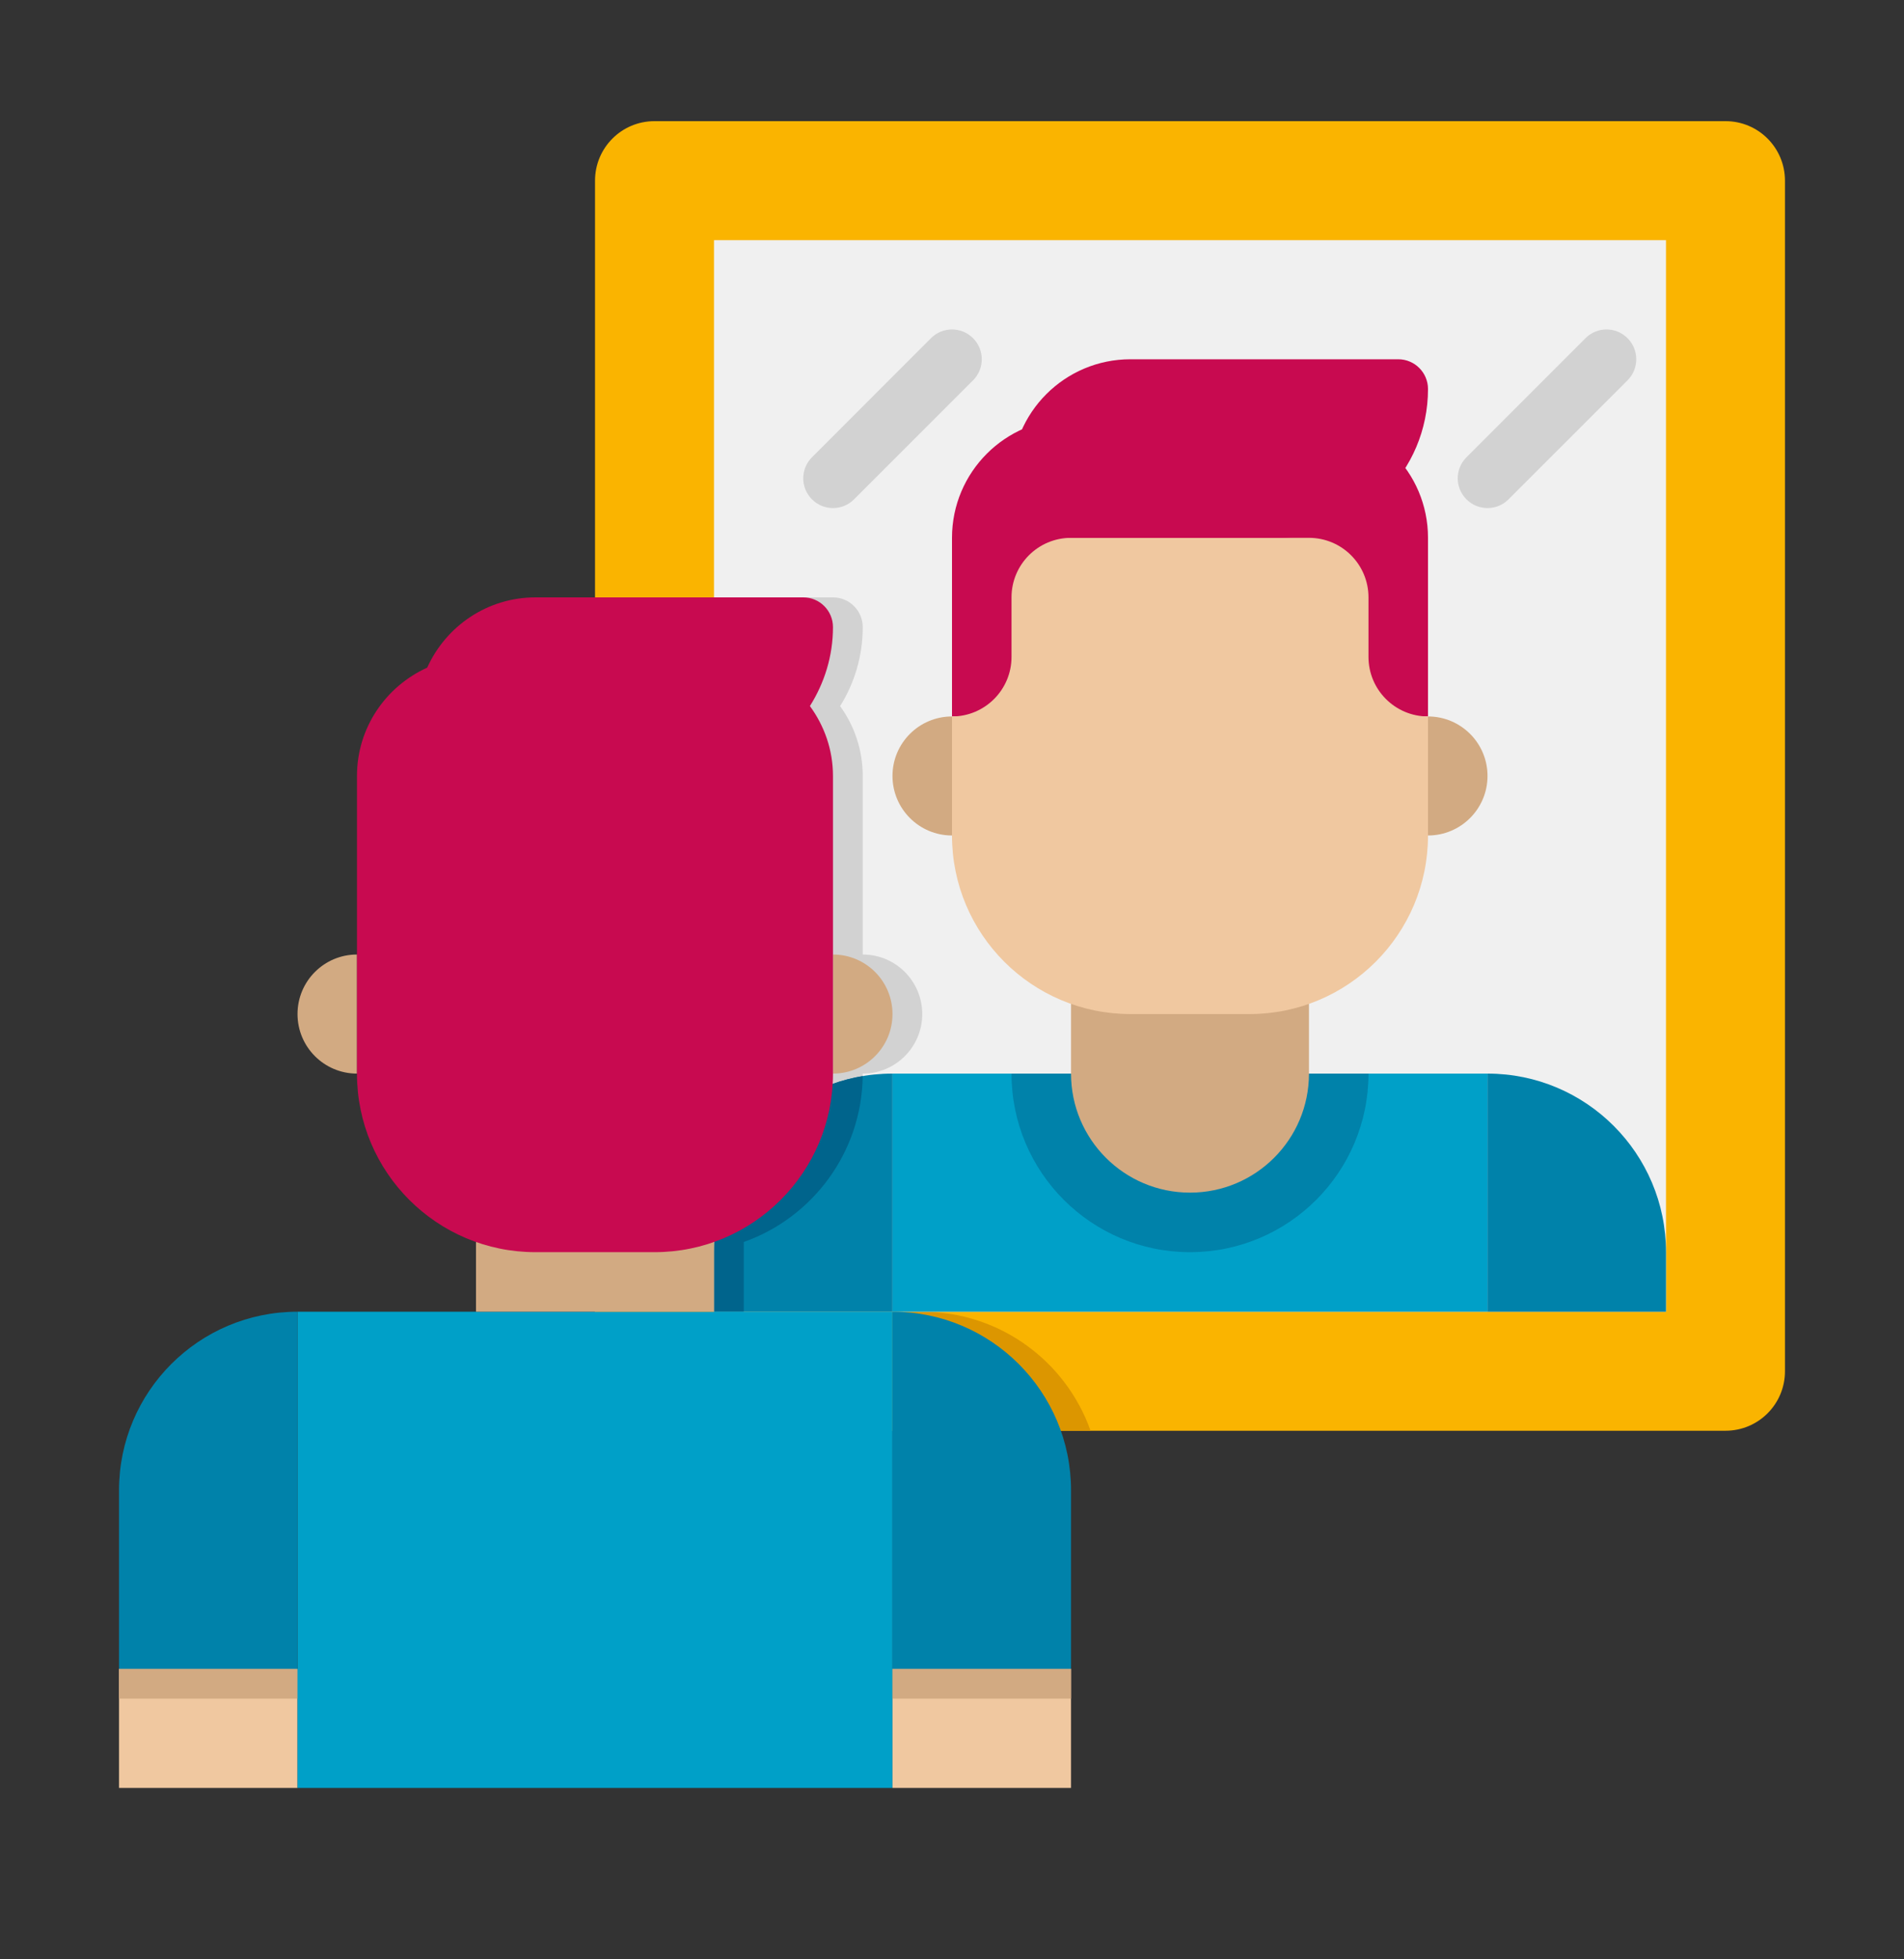
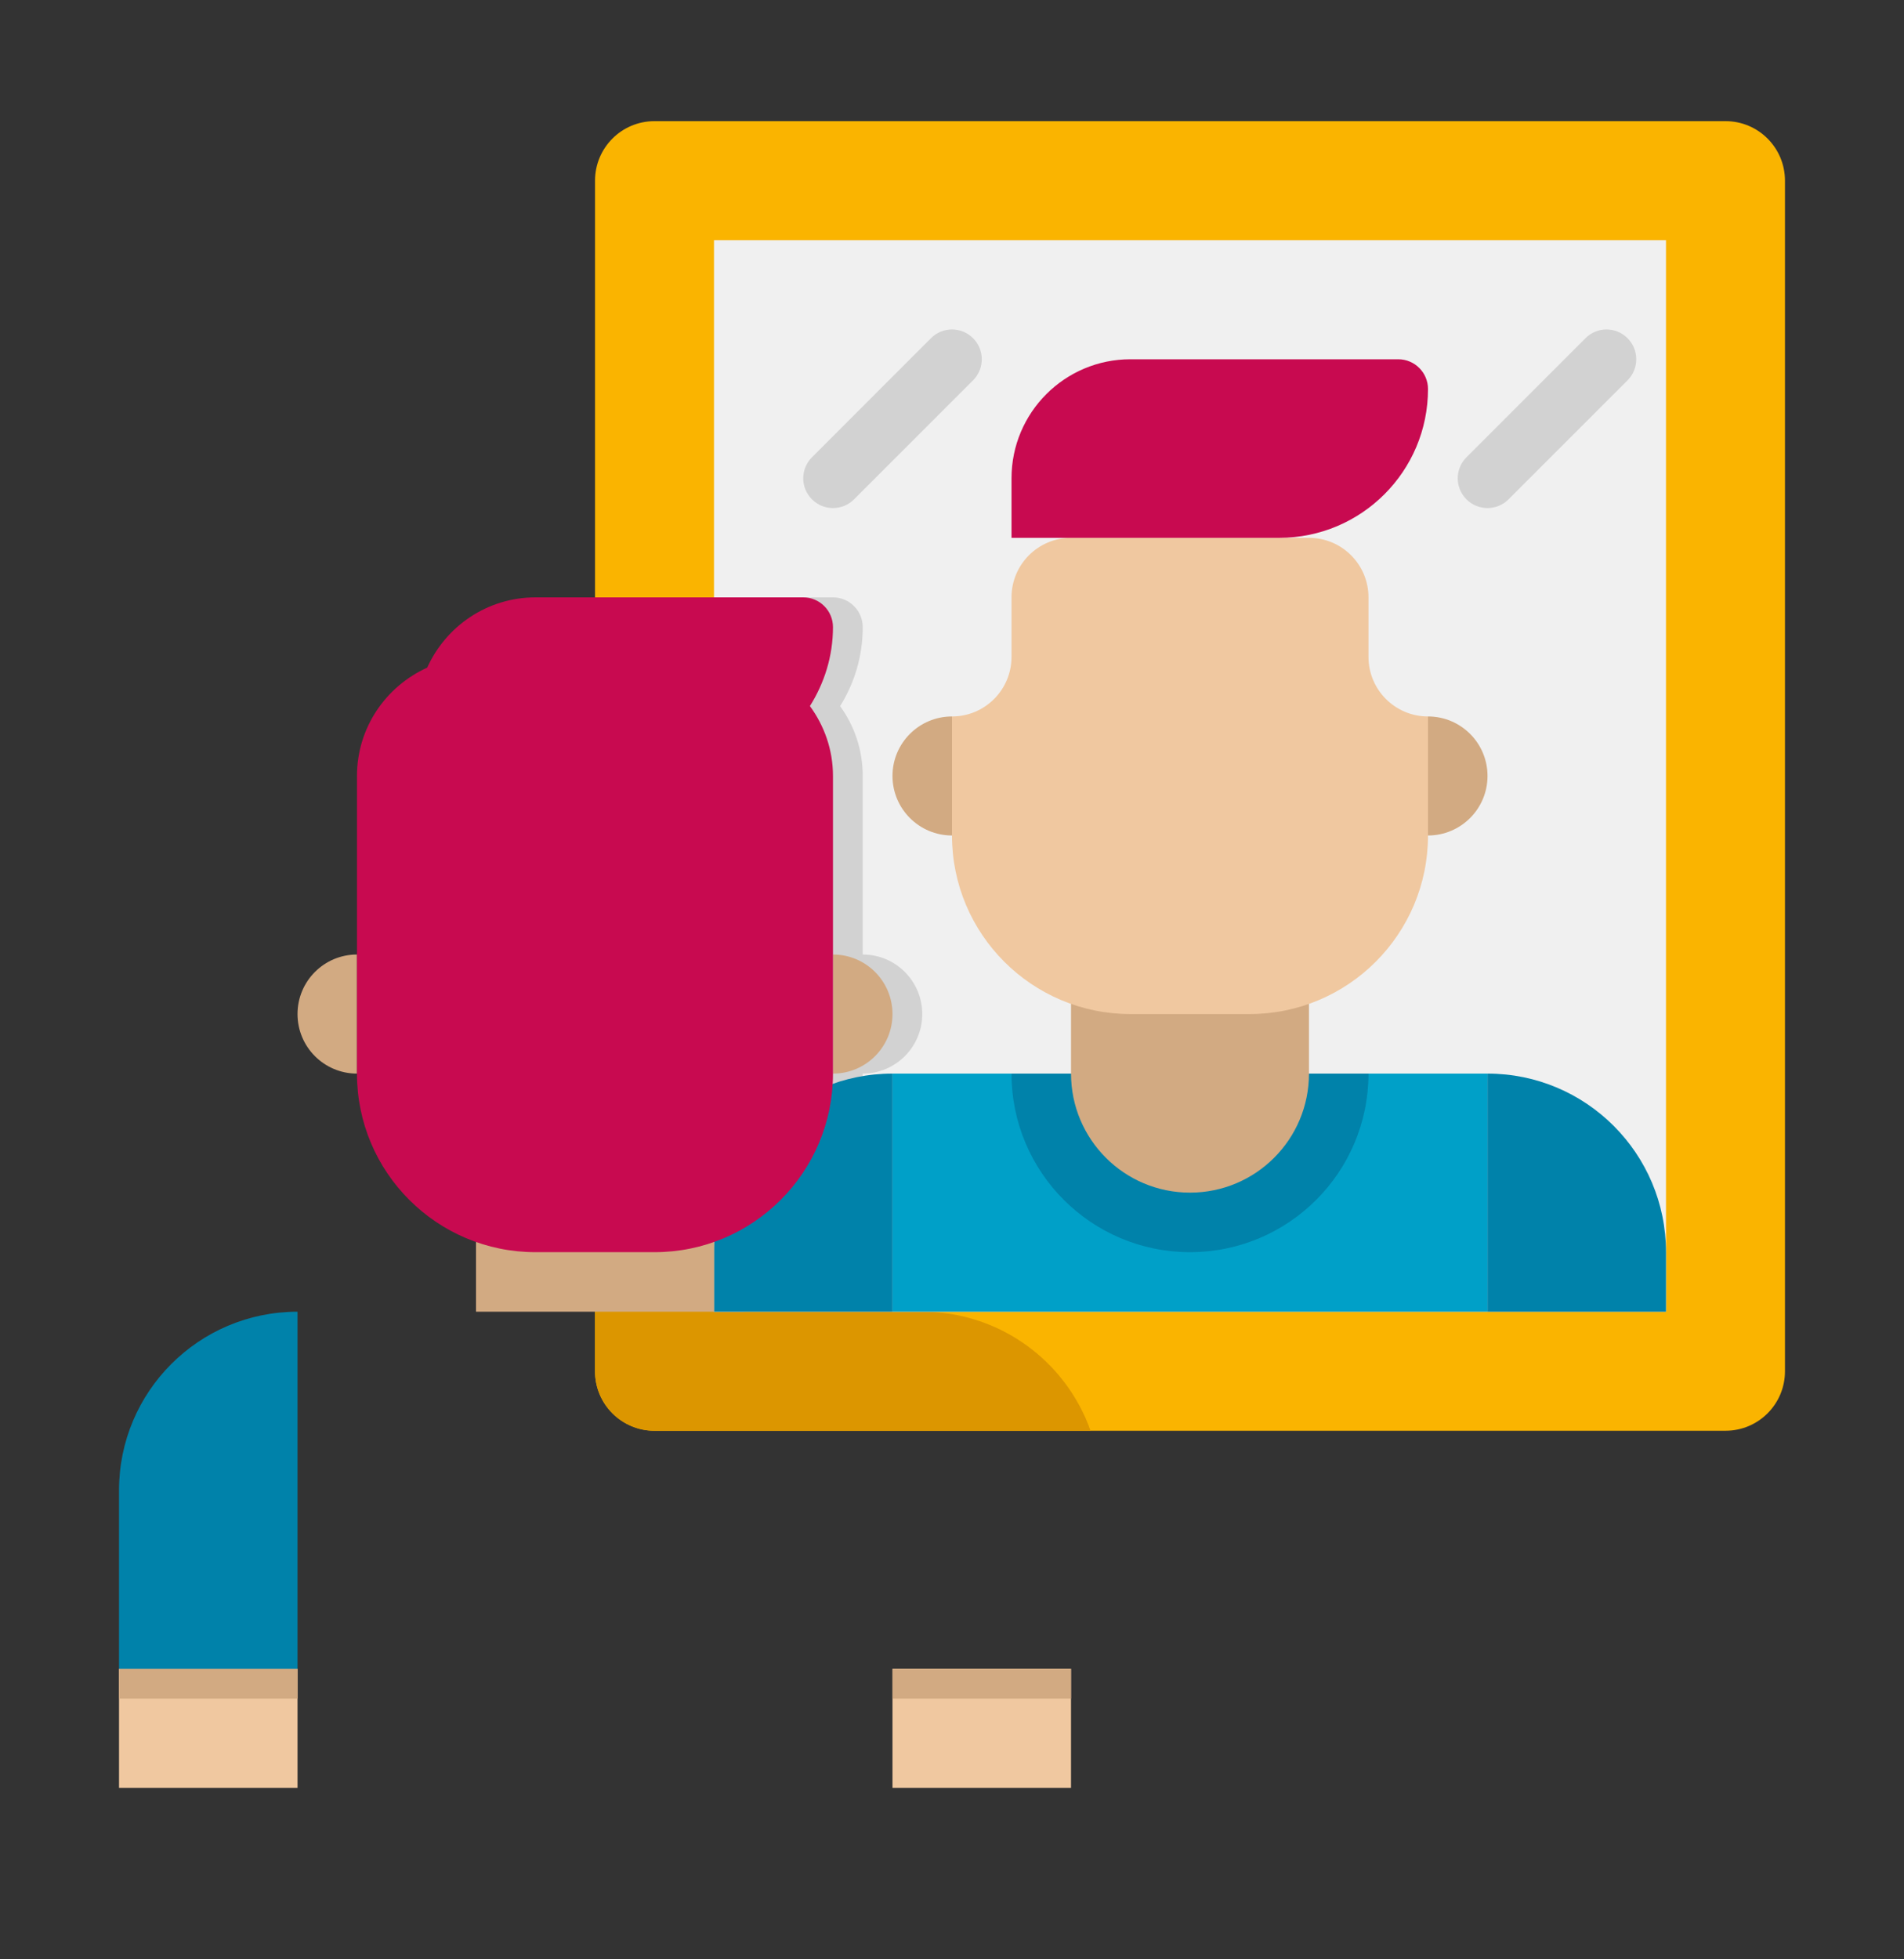
<svg xmlns="http://www.w3.org/2000/svg" width="35" height="36" viewBox="0 0 35 36" fill="none">
  <rect x="0" y="0" width="35" height="36" fill="#333333" stroke="none" />
  <path d="M31.719 2.226H12.031C11.427 2.226 10.938 2.715 10.938 3.32V25.195C10.938 25.799 11.427 26.288 12.031 26.288H31.719C32.323 26.288 32.812 25.799 32.812 25.195V3.32C32.812 2.715 32.323 2.226 31.719 2.226Z" fill="#FAB400" />
  <path d="M12.031 26.288H20.047C19.597 25.014 18.382 24.101 16.953 24.101H13.672V22.82C14.946 22.369 15.859 21.154 15.859 19.726C16.464 19.726 16.953 19.236 16.953 18.632C16.953 18.028 16.464 17.538 15.859 17.538V14.257C15.859 13.778 15.705 13.334 15.443 12.974C15.707 12.553 15.859 12.056 15.859 11.523C15.859 11.221 15.614 10.976 15.312 10.976H10.938V25.195C10.938 25.799 11.427 26.288 12.031 26.288Z" fill="#DC9600" />
  <path d="M13.125 4.413H30.625V24.101H13.125V4.413Z" fill="#F0F0F0" />
  <path d="M15.859 17.538V14.257C15.859 13.778 15.705 13.334 15.443 12.974C15.707 12.553 15.859 12.056 15.859 11.523C15.859 11.221 15.614 10.976 15.312 10.976H13.125V24.101H13.672V22.82C14.946 22.369 15.859 21.154 15.859 19.726C16.464 19.726 16.953 19.236 16.953 18.632C16.953 18.028 16.464 17.538 15.859 17.538Z" fill="#D2D2D2" />
-   <path d="M24.062 7.695H19.688C18.48 7.695 17.5 8.674 17.5 9.882V13.164H26.25V9.882C26.25 8.674 25.27 7.695 24.062 7.695Z" fill="#C80A50" />
  <path d="M16.406 19.726H27.344V24.101H16.406V19.726Z" fill="#00A0C8" />
  <path d="M21.875 23.007C20.063 23.007 18.594 21.538 18.594 19.726H25.156C25.156 21.538 23.687 23.007 21.875 23.007Z" fill="#0082AA" />
  <path d="M21.875 21.913C20.667 21.913 19.688 20.934 19.688 19.726V17.538H24.062V19.726C24.062 20.934 23.083 21.913 21.875 21.913Z" fill="#D2AA82" />
  <path d="M13.125 24.101H16.406V19.726C14.594 19.726 13.125 21.195 13.125 23.007V24.101Z" fill="#0082AA" />
-   <path d="M13.672 22.82C14.932 22.375 15.84 21.18 15.859 19.771C14.307 20.032 13.125 21.381 13.125 23.007V24.101H13.672V22.82Z" fill="#00648C" />
  <path d="M24.062 9.882H19.688C19.083 9.882 18.594 10.372 18.594 10.976V12.07C18.594 12.674 18.104 13.164 17.5 13.164V15.351C17.5 17.163 18.969 18.632 20.781 18.632H22.969C24.781 18.632 26.25 17.163 26.25 15.351V13.164C25.646 13.164 25.156 12.674 25.156 12.07V10.976C25.156 10.372 24.667 9.882 24.062 9.882Z" fill="#F0C8A0" />
  <path d="M17.5 15.351V13.164C16.896 13.164 16.406 13.653 16.406 14.257C16.406 14.861 16.896 15.351 17.5 15.351Z" fill="#D2AA82" />
  <path d="M26.25 15.351V13.164C26.854 13.164 27.344 13.653 27.344 14.257C27.344 14.861 26.854 15.351 26.25 15.351Z" fill="#D2AA82" />
  <path d="M30.625 24.101H27.344V19.726C29.156 19.726 30.625 21.195 30.625 23.007V24.101Z" fill="#0082AA" />
  <path d="M25.703 6.601H20.781C19.573 6.601 18.594 7.58 18.594 8.788V9.882H23.516C25.026 9.882 26.25 8.658 26.25 7.148C26.25 6.846 26.005 6.601 25.703 6.601Z" fill="#C80A50" />
  <path d="M2.188 30.663H5.469V32.851H2.188V30.663Z" fill="#F0C8A0" />
  <path d="M2.188 30.663H5.469V31.21H2.188V30.663Z" fill="#D2AA82" />
-   <path d="M5.469 24.101H16.406V32.851H5.469V24.101Z" fill="#00A0C8" />
  <path d="M8.75 21.913H13.125V24.101H8.75V21.913Z" fill="#D2AA82" />
  <path d="M2.188 30.663H5.469V24.101C3.656 24.101 2.188 25.57 2.188 27.382V30.663Z" fill="#0082AA" />
  <path d="M6.562 19.726V17.538C5.958 17.538 5.469 18.028 5.469 18.632C5.469 19.236 5.958 19.726 6.562 19.726Z" fill="#D2AA82" />
  <path d="M15.312 19.726V17.538C15.917 17.538 16.406 18.028 16.406 18.632C16.406 19.236 15.917 19.726 15.312 19.726Z" fill="#D2AA82" />
  <path d="M16.406 30.663H19.688V32.851H16.406V30.663Z" fill="#F0C8A0" />
  <path d="M19.688 31.21H16.406V30.663H19.688V31.21Z" fill="#D2AA82" />
-   <path d="M19.688 30.663H16.406V24.101C18.219 24.101 19.688 25.57 19.688 27.382V30.663Z" fill="#0082AA" />
  <path d="M15.312 11.523C15.312 11.221 15.068 10.976 14.766 10.976H9.844C8.956 10.976 8.196 11.507 7.853 12.267C7.094 12.61 6.562 13.37 6.562 14.257V19.726C6.562 21.538 8.031 23.007 9.844 23.007H12.031C13.844 23.007 15.312 21.538 15.312 19.726V14.257C15.312 13.775 15.152 13.334 14.888 12.973C15.153 12.552 15.312 12.057 15.312 11.523Z" fill="#C80A50" />
  <path d="M15.312 9.335C15.172 9.335 15.033 9.282 14.926 9.175C14.712 8.961 14.712 8.616 14.926 8.402L17.113 6.214C17.327 6 17.673 6 17.887 6.214C18.101 6.428 18.101 6.774 17.887 6.988L15.699 9.175C15.592 9.282 15.453 9.335 15.312 9.335Z" fill="#D2D2D2" />
  <path d="M27.344 9.335C27.204 9.335 27.064 9.282 26.957 9.175C26.743 8.961 26.743 8.616 26.957 8.402L29.145 6.214C29.358 6 29.704 6 29.918 6.214C30.132 6.428 30.132 6.774 29.918 6.988L27.73 9.175C27.624 9.282 27.484 9.335 27.344 9.335Z" fill="#D2D2D2" />
</svg>